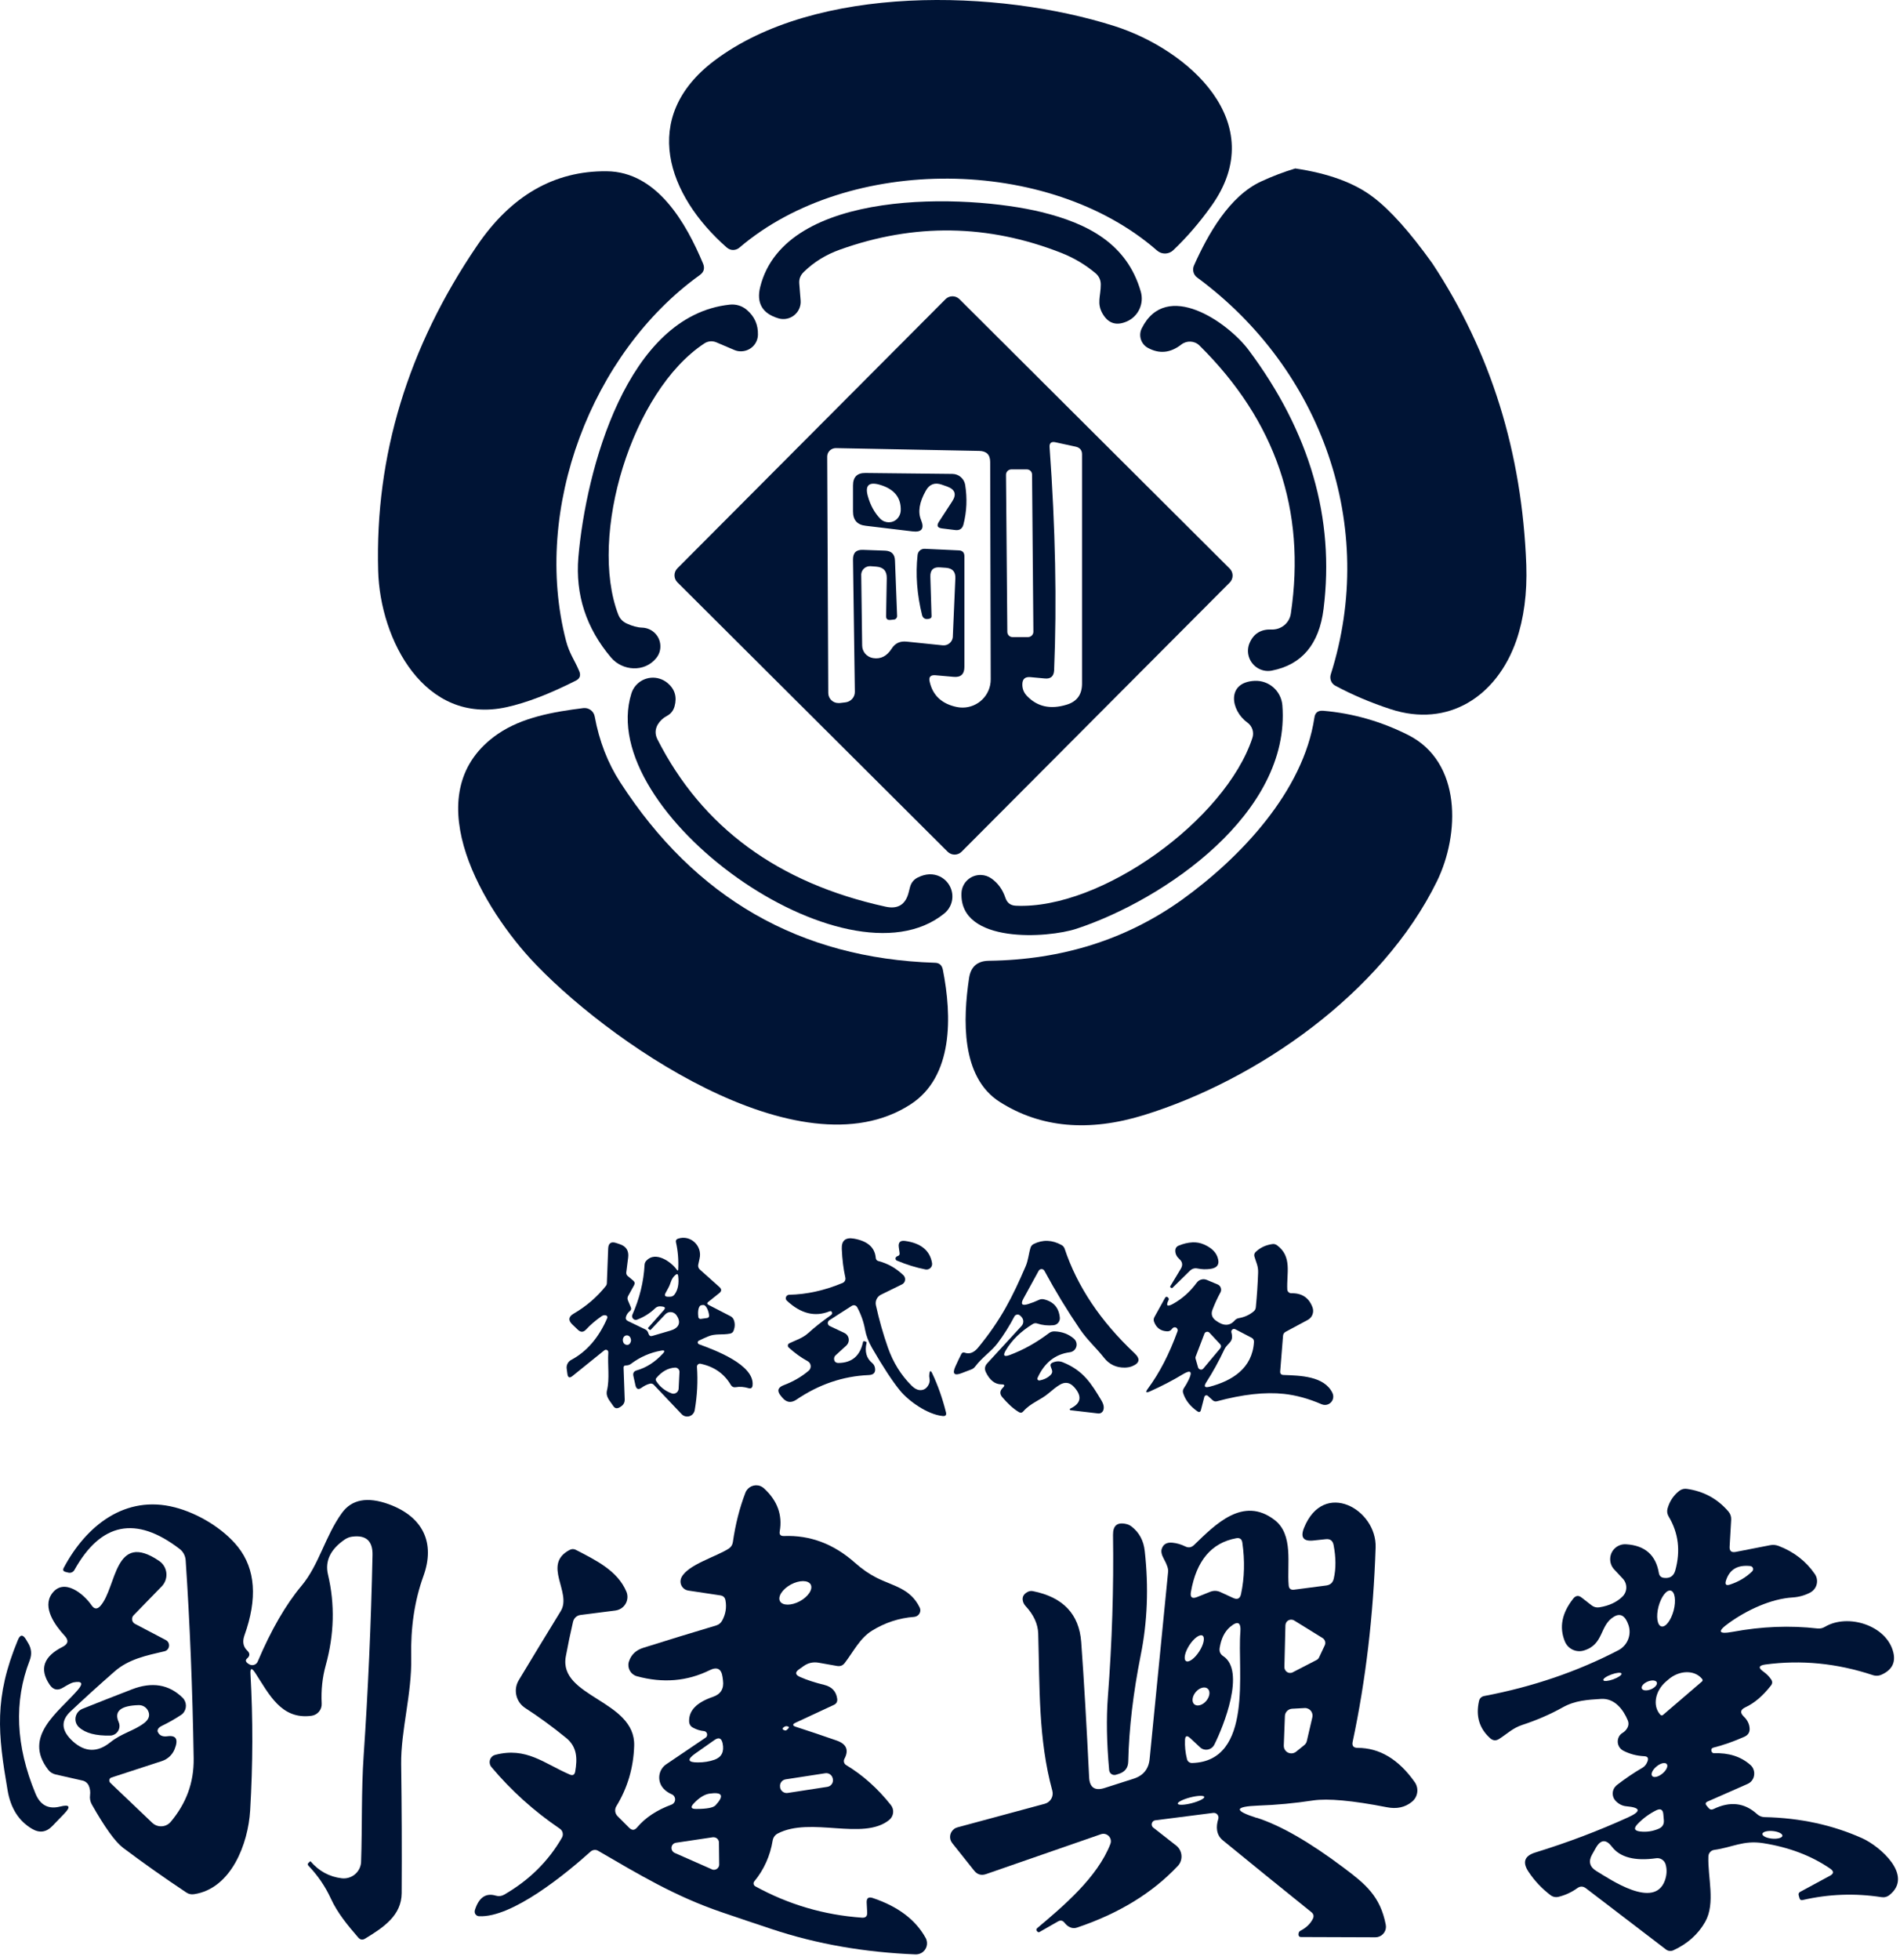
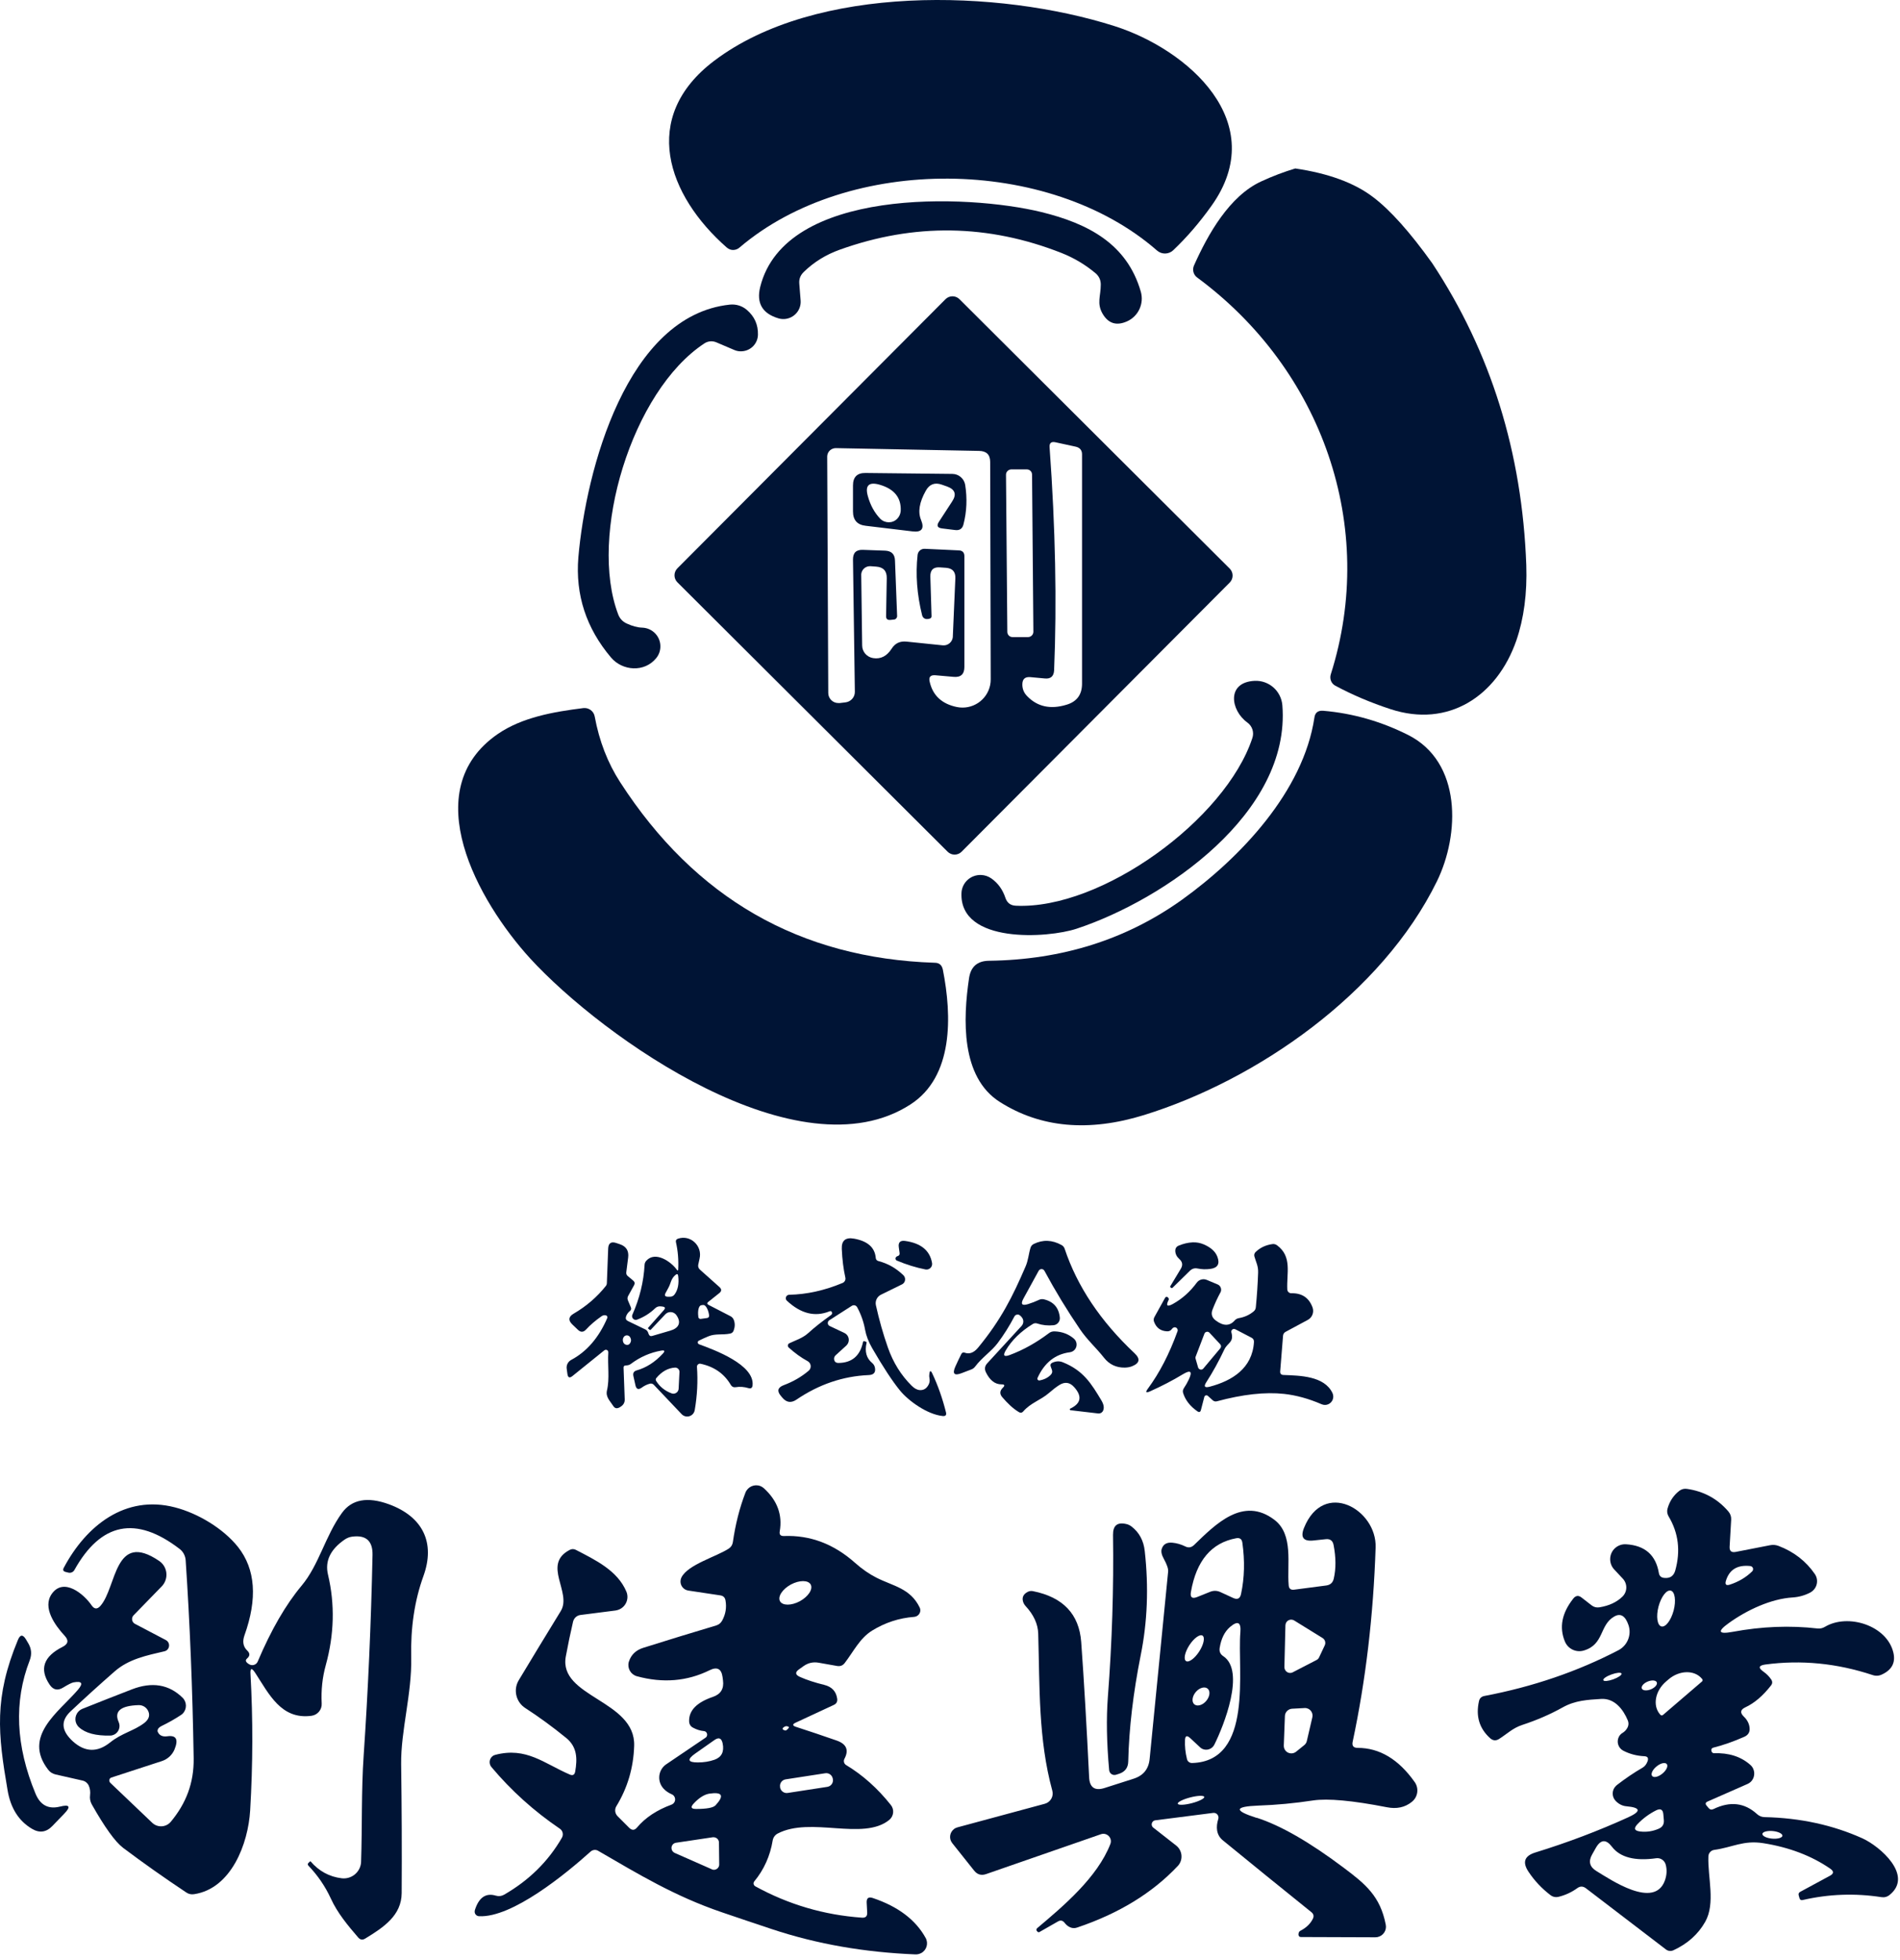
<svg xmlns="http://www.w3.org/2000/svg" width="321" height="331" viewBox="0 0 321 331" fill="none">
  <path d="M114.579 214.39C114.662 212.813 114.538 211.278 114.199 209.783C114.141 209.495 114.249 209.296 114.538 209.197C116.668 208.471 118.707 210.427 118.187 212.574C118.104 212.912 118.03 213.259 117.964 213.598C117.906 213.903 118.013 214.208 118.244 214.415L121.547 217.362C121.943 217.717 121.935 218.064 121.514 218.394L119.673 219.863C119.417 220.062 119.433 220.235 119.722 220.384L123.404 222.282C123.677 222.423 123.875 222.646 123.982 222.934C124.188 223.488 124.18 224.074 123.957 224.693C123.85 224.99 123.644 225.172 123.33 225.229C122.034 225.485 120.853 225.188 119.664 225.692C119.095 225.931 118.558 226.171 118.071 226.418C117.906 226.493 117.832 226.691 117.914 226.856C117.956 226.938 118.022 226.996 118.104 227.029C120.672 227.97 127.515 230.472 127.144 233.972C127.094 234.41 126.863 234.558 126.45 234.434C125.707 234.211 124.989 234.162 124.296 234.277C123.932 234.335 123.66 234.211 123.47 233.898C122.356 231.991 120.647 230.802 118.344 230.315C118.079 230.257 117.815 230.439 117.757 230.711C117.749 230.752 117.749 230.802 117.749 230.843C117.922 233.237 117.799 235.681 117.369 238.166C117.246 238.867 116.577 239.338 115.875 239.214C115.603 239.165 115.347 239.033 115.157 238.826L110.451 233.865C110.294 233.7 110.055 233.625 109.832 233.675C109.337 233.799 108.866 234.022 108.42 234.352C107.859 234.756 107.504 234.624 107.355 233.947L107.009 232.387C106.901 231.892 107.083 231.578 107.57 231.438C109.196 230.975 110.666 230.034 111.97 228.622C112.4 228.168 112.309 227.995 111.69 228.102C109.832 228.433 108.123 229.184 106.579 230.348C106.39 230.488 106.167 230.571 105.936 230.587L105.68 230.612C105.448 230.629 105.341 230.752 105.349 230.975L105.548 236.391C105.556 236.771 105.399 237.134 105.11 237.382C104.441 237.951 103.946 237.976 103.624 237.472C103.038 236.556 102.287 235.937 102.551 234.806C103.021 232.816 102.633 230.579 102.774 228.4C102.79 228.168 102.617 227.97 102.394 227.954C102.287 227.954 102.179 227.979 102.097 228.053L96.722 232.387C96.235 232.783 95.946 232.668 95.864 232.04L95.74 231.132C95.666 230.538 95.971 229.952 96.5 229.671C99.133 228.267 101.164 225.915 102.592 222.604C102.666 222.439 102.592 222.241 102.427 222.167C102.41 222.167 102.394 222.15 102.377 222.15C102.122 222.076 101.874 222.125 101.634 222.291C100.611 223 99.736 223.752 99.017 224.536C98.563 225.023 98.101 225.031 97.631 224.577L96.698 223.686C95.963 222.984 96.037 222.373 96.912 221.861C99.067 220.606 100.883 219.038 102.377 217.156C102.468 217.032 102.518 216.9 102.526 216.743L102.749 210.881C102.782 209.949 103.244 209.627 104.136 209.932C104.384 210.015 104.582 210.081 104.722 210.13C105.803 210.493 106.266 211.245 106.125 212.376L105.812 214.844C105.77 215.125 105.861 215.356 106.084 215.529L106.967 216.264C107.24 216.487 107.289 216.751 107.124 217.057L106.125 218.865C105.993 219.104 105.977 219.352 106.084 219.608L106.579 220.78C106.687 221.019 106.637 221.226 106.431 221.399C106.109 221.655 105.886 221.977 105.762 222.357C105.655 222.695 105.762 222.943 106.076 223.1L109.023 224.52C109.246 224.627 109.403 224.8 109.494 225.04L109.593 225.312C109.7 225.601 109.906 225.708 110.204 225.617C111.211 225.312 112.218 225.023 113.217 224.734C114.629 224.338 115.182 223.405 114.282 222.117C113.894 221.564 113.134 221.424 112.581 221.812C112.515 221.861 112.449 221.911 112.391 221.977L109.964 224.553C109.89 224.635 109.807 224.635 109.717 224.553L109.494 224.371C109.494 224.371 109.452 224.305 109.485 224.264L112.135 221.283C112.457 220.912 112.383 220.705 111.896 220.656L111.615 220.623C111.277 220.59 110.947 220.697 110.699 220.937C109.816 221.787 108.8 222.431 107.636 222.868C107.314 222.992 106.951 222.827 106.827 222.497C106.769 222.34 106.778 222.175 106.844 222.026C108.057 219.286 108.742 216.487 108.899 213.631C108.908 213.35 109.015 213.11 109.205 212.904C110.74 211.236 113.382 213.086 114.356 214.448C114.496 214.629 114.571 214.605 114.579 214.382V214.39ZM112.887 217.56C112.73 217.833 112.581 218.105 112.441 218.377C112.234 218.774 112.35 218.98 112.804 218.997H113.134C113.506 219.013 113.795 218.873 114.001 218.567C114.538 217.808 114.736 216.784 114.579 215.496C114.538 215.158 114.381 215.092 114.125 215.315C113.299 216.008 113.382 216.702 112.887 217.56ZM118.385 222.745L119.499 222.588C119.689 222.555 119.83 222.373 119.796 222.183V222.092C119.648 221.093 119.194 220.334 118.781 220.392L118.476 220.433C118.063 220.491 117.84 221.349 117.98 222.348V222.447C118.022 222.637 118.203 222.778 118.393 222.745H118.385ZM105.382 225.799C105.217 226.039 105.184 226.311 105.275 226.625C105.358 226.889 105.539 227.054 105.812 227.12C106.101 227.186 106.324 227.079 106.48 226.806C106.67 226.484 106.654 226.154 106.447 225.824C106.266 225.527 105.87 225.436 105.572 225.617C105.498 225.667 105.432 225.725 105.382 225.799ZM110.881 232.734C110.765 232.866 110.757 233.064 110.848 233.213C111.458 234.195 112.334 234.897 113.465 235.318C113.919 235.491 114.43 235.252 114.596 234.798C114.629 234.715 114.645 234.624 114.653 234.533L114.794 231.71C114.81 231.314 114.496 230.984 114.1 230.967C114.075 230.967 114.059 230.967 114.034 230.967C112.854 231.041 111.797 231.636 110.881 232.734Z" fill="#001435" />
  <path d="M172.912 219.302C172.392 220.252 172.648 220.565 173.688 220.243C174.324 220.045 174.951 219.806 175.562 219.517C175.81 219.401 176.074 219.376 176.346 219.434C177.981 219.814 178.881 220.838 179.054 222.505C179.12 223.157 178.65 223.744 177.997 223.81C177.023 223.909 176.107 223.81 175.24 223.521C174.976 223.43 174.728 223.463 174.489 223.603C172.458 224.85 170.939 226.336 169.924 228.053C169.403 228.936 169.618 229.2 170.584 228.845C172.887 227.987 175.1 226.749 177.23 225.139C177.502 224.932 177.816 224.842 178.154 224.85C179.434 224.891 180.532 225.304 181.44 226.088C181.985 226.567 182.043 227.393 181.572 227.937C181.366 228.177 181.068 228.334 180.755 228.375C178.27 228.697 176.454 230.142 175.29 232.709C175.215 232.866 175.29 233.048 175.438 233.114C175.496 233.138 175.562 233.147 175.62 233.138C176.404 232.998 177.04 232.676 177.519 232.189C177.766 231.933 177.832 231.644 177.708 231.314L177.519 230.802C177.411 230.497 177.502 230.282 177.791 230.142C178.41 229.861 179.005 229.836 179.582 230.076C183.05 231.471 184.395 233.708 186.071 236.498C186.476 237.175 186.575 237.745 186.377 238.215C186.236 238.554 185.89 238.752 185.526 238.711L180.87 238.166C180.788 238.149 180.73 238.083 180.738 238.001C180.738 237.951 180.771 237.91 180.821 237.893C182.637 237.027 182.86 235.83 181.498 234.286C180.746 233.436 179.896 233.312 178.939 233.931C178.435 234.253 177.865 234.69 177.221 235.252C175.801 236.482 174.142 236.903 172.863 238.381C172.656 238.612 172.425 238.653 172.161 238.496C171.079 237.852 170.171 236.936 169.337 235.97C168.867 235.425 168.892 234.888 169.428 234.368C169.816 233.989 169.742 233.799 169.197 233.799C168.099 233.799 167.224 233.114 166.564 231.751C166.299 231.198 166.374 230.703 166.786 230.249L172.598 223.925C172.92 223.57 172.978 223.05 172.739 222.629C172.623 222.431 172.475 222.266 172.285 222.126C172.012 221.927 171.632 221.985 171.426 222.258C171.41 222.282 171.393 222.307 171.377 222.34C170.543 223.933 169.602 225.428 168.561 226.815C167.546 228.185 165.895 229.258 164.747 230.794C164.582 231.017 164.376 231.174 164.12 231.273L162.461 231.908C161.214 232.387 160.859 232.016 161.404 230.794C161.718 230.092 162.056 229.382 162.411 228.68C162.535 228.433 162.733 228.358 162.989 228.449C163.79 228.738 164.541 228.449 165.251 227.591C169.156 222.852 171.088 218.939 173.259 213.911C173.738 212.805 173.771 211.823 174.101 210.733C174.183 210.452 174.382 210.221 174.646 210.089C176.189 209.33 177.758 209.387 179.351 210.271C179.607 210.411 179.781 210.626 179.871 210.898C181.993 217.255 185.931 223.141 191.685 228.548C192.684 229.489 192.552 230.216 191.272 230.736C190.901 230.885 190.496 230.959 190.042 230.967C188.589 230.992 187.409 230.439 186.509 229.291C185.213 227.64 183.694 226.311 182.472 224.511C180.284 221.3 178.278 218.006 176.454 214.621C176.305 214.349 175.975 214.25 175.702 214.398C175.603 214.448 175.529 214.531 175.479 214.621L172.912 219.302Z" fill="#001435" />
  <path d="M140.121 221.473C137.678 222.456 135.284 221.853 132.947 219.674C132.708 219.459 132.7 219.096 132.914 218.856C133.022 218.741 133.17 218.675 133.335 218.667C136.307 218.609 139.312 217.94 142.359 216.669C142.705 216.52 142.903 216.149 142.821 215.777C142.499 214.324 142.293 212.706 142.218 210.923C142.16 209.511 142.846 208.933 144.29 209.189C146.585 209.602 147.807 210.684 147.956 212.442C147.981 212.731 148.137 212.904 148.418 212.979C149.987 213.383 151.39 214.176 152.62 215.364C153 215.728 153.016 216.339 152.653 216.718C152.579 216.801 152.48 216.867 152.381 216.916L148.847 218.65C148.179 218.972 147.824 219.715 147.981 220.433C148.525 222.902 149.202 225.287 150.011 227.591C150.895 230.1 152.224 232.247 154.015 234.022C154.486 234.492 154.948 234.74 155.402 234.765C156.063 234.806 156.558 234.492 156.896 233.824C157.053 233.51 157.103 233.155 157.037 232.816C156.979 232.552 156.971 232.288 157.012 232.032C157.086 231.438 157.251 231.413 157.507 231.958C158.473 234.013 159.241 236.201 159.819 238.521C159.934 238.983 159.753 239.19 159.282 239.148C156.657 238.884 153.487 236.597 152.051 234.839C150.771 233.27 149.202 230.885 147.345 227.673C146.734 226.608 146.338 225.585 146.156 224.586C145.917 223.24 145.463 221.969 144.81 220.763C144.637 220.458 144.257 220.342 143.952 220.516C143.944 220.516 143.927 220.532 143.919 220.532L140.113 222.968C139.857 223.133 139.775 223.479 139.94 223.744C139.998 223.834 140.08 223.901 140.171 223.942L142.664 225.122C143.308 225.428 143.589 226.204 143.275 226.848C143.201 226.996 143.102 227.137 142.978 227.252L141.186 228.879C140.98 229.068 140.889 229.3 140.922 229.572C140.972 229.977 141.219 230.183 141.673 230.183C143.927 230.158 145.306 228.986 145.801 226.666C145.826 226.526 145.917 226.476 146.057 226.518L146.305 226.6C146.396 226.625 146.429 226.691 146.404 226.782C146.065 228.259 146.379 229.39 147.345 230.183C147.584 230.381 147.733 230.629 147.807 230.926C147.989 231.76 147.642 232.197 146.767 232.23C142.425 232.412 138.355 233.799 134.549 236.383C133.666 236.977 132.881 236.87 132.196 236.069L131.94 235.764C131.23 234.93 131.387 234.319 132.419 233.931C134.004 233.337 135.407 232.527 136.621 231.496C137.034 231.141 137.083 230.521 136.728 230.109C136.654 230.018 136.555 229.944 136.456 229.886C135.333 229.275 134.26 228.499 133.236 227.566C133.063 227.401 133.055 227.137 133.212 226.963C133.245 226.922 133.294 226.889 133.344 226.864C134.499 226.311 135.597 226.006 136.596 225.098C137.603 224.181 138.858 223.191 140.353 222.126C140.526 222.002 140.6 221.878 140.575 221.738C140.534 221.457 140.386 221.366 140.121 221.473Z" fill="#001435" />
  <path d="M151.985 211.616L151.853 210.659C151.729 209.825 152.084 209.462 152.917 209.577C155.584 209.949 157.103 211.187 157.466 213.3C157.557 213.812 157.219 214.299 156.707 214.39C156.591 214.415 156.467 214.407 156.352 214.39C154.758 214.076 153.149 213.581 151.522 212.896C151.332 212.821 151.242 212.599 151.316 212.409C151.332 212.376 151.349 212.343 151.374 212.318C151.448 212.227 151.539 212.169 151.654 212.136C151.91 212.062 152.026 211.889 151.985 211.616Z" fill="#001435" />
  <path d="M199.495 214.275C199.866 213.655 199.784 213.11 199.247 212.632C198.809 212.244 198.578 211.79 198.562 211.27C198.553 210.832 198.743 210.535 199.131 210.37C199.924 210.039 200.7 209.858 201.468 209.817C202.128 209.784 202.764 209.899 203.366 210.155C204.572 210.675 205.339 211.369 205.67 212.244C206.132 213.457 205.719 214.151 204.431 214.308C203.713 214.398 203.02 214.374 202.334 214.233C201.831 214.126 201.393 214.258 201.022 214.621L198.099 217.486C198.025 217.56 197.943 217.56 197.86 217.494L197.695 217.37C197.695 217.37 197.678 217.296 197.72 217.222L199.495 214.275Z" fill="#001435" />
  <path d="M198.422 224.165C198.248 224.19 198.108 224.281 197.992 224.446C197.802 224.718 197.538 224.85 197.2 224.842C196.102 224.801 195.367 224.272 194.979 223.24C194.872 222.96 194.896 222.687 195.037 222.431L196.795 219.261C196.969 218.939 197.175 218.923 197.398 219.212C197.48 219.319 197.489 219.435 197.431 219.55C196.944 220.524 197.183 220.747 198.141 220.227C199.718 219.36 201.063 218.155 202.194 216.619C202.582 216.091 203.284 215.901 203.887 216.157L205.719 216.925C206.206 217.131 206.438 217.701 206.231 218.196C206.223 218.221 206.206 218.246 206.19 218.271C205.703 219.162 205.257 220.128 204.853 221.168C204.564 221.911 204.745 222.53 205.406 223.017C206.685 223.975 207.75 223.975 208.592 223.009C208.782 222.795 209.022 222.662 209.302 222.613C210.26 222.448 211.094 222.068 211.795 221.482C212.018 221.3 212.142 221.069 212.167 220.78C212.357 218.84 212.489 216.892 212.555 214.935C212.596 213.804 212.216 213.21 211.927 212.195C211.853 211.906 211.919 211.658 212.134 211.443C212.902 210.709 213.843 210.263 214.966 210.106C215.254 210.065 215.519 210.139 215.758 210.312C218.342 212.228 217.351 215.043 217.483 217.767C217.5 218.13 217.805 218.419 218.169 218.411C219.96 218.37 221.149 219.17 221.751 220.805C222.04 221.614 221.702 222.506 220.951 222.91L217.203 224.924C216.93 225.073 216.79 225.296 216.765 225.601L216.286 231.587C216.253 231.991 216.435 232.198 216.839 232.214C219.597 232.321 223.749 232.363 225.12 235.269C225.45 235.979 225.144 236.812 224.443 237.143C224.08 237.316 223.659 237.316 223.287 237.159C221.099 236.21 218.978 235.632 216.939 235.409C213.744 235.062 209.954 235.483 205.571 236.664C205.34 236.722 205.092 236.664 204.91 236.507L204.06 235.739C203.911 235.607 203.68 235.615 203.548 235.764C203.507 235.805 203.482 235.863 203.466 235.921L202.896 238.117C202.805 238.488 202.599 238.562 202.293 238.348C201.08 237.506 200.287 236.49 199.899 235.31C199.792 234.996 199.833 234.699 200.023 234.426C200.337 233.956 200.609 233.485 200.832 233.007C201.501 231.595 201.162 231.298 199.833 232.098C198.133 233.13 196.283 234.088 194.294 234.98C193.592 235.293 193.477 235.145 193.931 234.526C195.904 231.859 197.571 228.623 198.942 224.825C199.032 224.569 198.9 224.281 198.636 224.19C198.57 224.165 198.496 224.157 198.422 224.165ZM208.039 225.015C208.51 226.716 207.403 226.749 206.859 227.888C205.909 229.902 204.894 231.743 203.812 233.419C203.325 234.162 203.515 234.418 204.374 234.195C208.188 233.188 211.581 231.083 211.853 226.658C211.878 226.32 211.738 226.072 211.432 225.915L208.691 224.487C208.46 224.371 208.188 224.462 208.072 224.685C208.023 224.784 208.006 224.908 208.039 225.015ZM201.996 229.135C201.955 229.242 201.955 229.349 201.988 229.457L202.417 230.943C202.5 231.215 202.78 231.364 203.053 231.289C203.152 231.265 203.234 231.207 203.301 231.124L206.173 227.698C206.339 227.5 206.33 227.211 206.149 227.021L204.332 225.073C204.134 224.867 203.812 224.858 203.606 225.057C203.548 225.106 203.507 225.172 203.482 225.246L201.996 229.135Z" fill="#001435" />
  <path d="M134.496 291.646C136.66 292.343 138.941 293.113 141.323 293.941C143.009 294.522 143.459 295.554 142.66 297.05C142.471 297.413 142.587 297.864 142.936 298.082C145.74 299.767 148.267 302.018 150.505 304.837C151.129 305.607 150.998 306.74 150.229 307.364C145.812 310.938 136.965 306.74 131.387 309.66C130.937 309.892 130.632 310.328 130.544 310.822C130.109 313.451 129.077 315.746 127.436 317.737C127.247 317.969 127.276 318.318 127.523 318.506C127.552 318.521 127.566 318.55 127.595 318.565C133.203 321.644 139.217 323.417 145.624 323.867C146.248 323.911 146.539 323.62 146.51 323.01L146.422 321.31C146.393 320.569 146.728 320.308 147.439 320.54C151.725 321.978 154.703 324.23 156.388 327.295C156.882 328.196 156.562 329.344 155.647 329.838C155.342 329.997 155.008 330.085 154.659 330.07C146.205 329.721 138.157 328.385 130.312 325.77C127.552 324.855 124.763 323.911 121.944 322.952C113.94 320.221 107.911 316.545 101.04 312.565C100.648 312.333 100.139 312.391 99.791 312.696C95.622 316.444 86.528 323.911 80.935 323.62C80.499 323.605 80.165 323.228 80.194 322.806C80.194 322.734 80.208 322.676 80.223 322.603C80.891 320.468 82.068 319.64 83.767 320.148C84.261 320.293 84.726 320.235 85.162 319.988C89.36 317.577 92.629 314.366 94.939 310.357C95.229 309.834 95.084 309.18 94.59 308.846C90.203 305.868 86.353 302.396 83.027 298.43C82.576 297.893 82.634 297.079 83.172 296.629C83.317 296.498 83.492 296.411 83.68 296.367C88.925 295.002 91.888 297.806 96.261 299.694C96.769 299.912 97.074 299.752 97.176 299.2C97.554 297.021 97.525 295.045 95.665 293.52C93.297 291.588 90.987 289.917 88.765 288.479C87.167 287.462 86.673 285.37 87.646 283.758C89.927 279.966 92.28 276.088 94.735 272.093C96.682 268.926 91.51 264.219 96.261 261.75C96.595 261.575 96.944 261.575 97.292 261.75C100.59 263.464 104.338 265.236 105.834 268.824C106.313 270.001 105.747 271.352 104.57 271.831C104.381 271.904 104.193 271.962 103.989 271.991L98.077 272.746C97.452 272.819 96.958 273.284 96.813 273.894C96.362 275.826 95.956 277.787 95.593 279.748C94.314 286.649 107.388 287.114 107.141 294.842C107.025 298.546 106.023 301.946 104.134 305.04C103.8 305.577 103.887 306.275 104.338 306.725L106.313 308.701C106.778 309.151 107.214 309.137 107.635 308.628C109.015 306.987 110.948 305.694 113.446 304.778C113.94 304.59 114.187 304.052 113.998 303.558C113.911 303.326 113.737 303.137 113.504 303.035C112.967 302.803 112.502 302.498 112.139 302.106C111.093 301.016 111.122 299.287 112.211 298.241C112.328 298.14 112.444 298.038 112.575 297.951L119.213 293.462C119.489 293.273 119.548 292.881 119.359 292.605C119.257 292.46 119.112 292.372 118.937 292.358C118.313 292.3 117.703 292.111 117.107 291.791C116.657 291.559 116.439 291.196 116.424 290.687C116.381 288.871 117.717 287.506 120.448 286.576C121.77 286.126 122.337 285.196 122.148 283.801C122.133 283.613 122.104 283.424 122.075 283.235C121.886 281.84 121.16 281.448 119.896 282.073C116.09 283.947 111.993 284.295 107.592 283.09C106.56 282.799 105.95 281.739 106.226 280.693C106.226 280.664 106.241 280.635 106.255 280.606C106.633 279.458 107.432 278.688 108.667 278.296C112.851 276.974 116.962 275.724 120.986 274.519C121.436 274.388 121.77 274.112 122.003 273.705C122.598 272.616 122.787 271.483 122.569 270.277C122.482 269.783 122.191 269.507 121.683 269.434L116.279 268.621C115.436 268.49 114.855 267.706 114.986 266.863C115.015 266.703 115.059 266.543 115.131 266.398C116.221 264.234 121 262.912 123.107 261.546C123.513 261.285 123.746 260.907 123.818 260.428C124.24 257.479 124.937 254.689 125.939 252.089C126.332 251.087 127.45 250.593 128.453 250.97C128.67 251.058 128.888 251.188 129.063 251.348C131.329 253.426 132.215 255.837 131.736 258.612C131.634 259.164 131.866 259.425 132.433 259.411C136.864 259.236 140.873 260.747 144.461 263.943C145.653 265.004 146.858 265.832 148.064 266.442C150.897 267.88 153.773 268.214 155.371 271.468C155.647 272.02 155.415 272.674 154.863 272.95C154.732 273.008 154.601 273.052 154.456 273.066C151.899 273.255 149.517 274.039 147.309 275.405C145.26 276.683 144.2 278.92 142.718 280.853C142.399 281.274 141.977 281.448 141.44 281.361L138.316 280.809C137.401 280.649 136.559 280.823 135.789 281.361L135.033 281.898C134.292 282.407 134.336 282.843 135.15 283.206C136.283 283.714 137.663 284.165 139.275 284.557C140.539 284.876 141.265 285.646 141.44 286.881C141.512 287.39 141.309 287.738 140.859 287.942L134.452 290.92C133.842 291.196 133.857 291.443 134.496 291.646ZM136.965 267.604C136.544 266.834 135.048 266.834 133.61 267.604C132.186 268.388 131.358 269.638 131.779 270.422C132.201 271.192 133.697 271.192 135.135 270.422C136.559 269.638 137.387 268.388 136.965 267.604ZM133.246 291.646C133 291.486 132.738 291.486 132.491 291.646C132.084 291.908 132.128 292.111 132.622 292.242C132.724 292.271 132.825 292.242 132.912 292.169C133.247 291.893 133.348 291.719 133.246 291.646ZM120.681 293.883L117.456 296.149C116.032 297.152 116.192 297.66 117.921 297.646C118.908 297.646 119.838 297.5 120.71 297.195C121.915 296.76 122.38 295.844 122.09 294.435C121.901 293.535 121.436 293.346 120.681 293.883ZM140.699 300.406C140.597 299.796 140.031 299.374 139.42 299.476L132.724 300.508C132.113 300.609 131.692 301.176 131.794 301.786V301.873C131.895 302.483 132.477 302.904 133.087 302.803L139.784 301.771C140.394 301.67 140.815 301.103 140.713 300.493V300.406H140.699ZM117.63 305.505C119.417 305.505 120.506 305.301 120.899 304.88C122.395 303.253 122.046 302.599 119.853 302.919C119.025 303.05 118.138 303.587 117.223 304.561C116.613 305.2 116.744 305.519 117.63 305.505ZM120.245 315.703C120.695 315.906 121.233 315.703 121.436 315.238C121.494 315.122 121.509 314.991 121.509 314.875L121.465 311.17C121.465 310.676 121.044 310.284 120.55 310.284C120.506 310.284 120.477 310.284 120.434 310.284L114.202 311.214C113.708 311.287 113.374 311.751 113.461 312.245C113.504 312.55 113.708 312.797 113.984 312.928L120.245 315.688V315.703Z" fill="#001435" />
  <path d="M292.099 274.098C290.08 275.536 290.298 276.044 292.724 275.594C297.649 274.679 302.428 274.49 307.062 275.027C307.512 275.071 307.919 274.984 308.311 274.751C312.19 272.427 318.829 274.504 319.889 279.139C320.267 280.809 319.613 282.029 317.943 282.799C317.434 283.046 316.897 283.075 316.359 282.887C310.331 280.896 304.302 280.301 298.244 281.114C297.097 281.274 297.009 281.681 297.954 282.335C298.462 282.698 298.883 283.119 299.232 283.627C299.479 283.991 299.465 284.339 299.189 284.673C297.837 286.402 296.399 287.637 294.859 288.349C294.031 288.741 293.944 289.249 294.598 289.889C295.252 290.513 295.586 291.225 295.6 292.01C295.6 292.605 295.31 293.041 294.7 293.317C292.884 294.116 291.155 294.726 289.484 295.147C289.194 295.22 289.078 295.394 289.136 295.699C289.15 295.83 289.237 295.946 289.368 296.034C289.412 296.077 289.47 296.106 289.543 296.092C292.07 296.004 294.133 296.658 295.717 298.067C296.516 298.765 296.603 299.985 295.905 300.798C295.717 301.016 295.484 301.176 295.223 301.292L288.482 304.256C288.133 304.416 288.075 304.648 288.322 304.939L288.656 305.345C288.889 305.621 289.165 305.679 289.499 305.52C292.288 304.169 294.743 304.445 296.85 306.377C297.213 306.711 297.634 306.871 298.114 306.885C304.142 307.016 309.662 308.222 314.66 310.473C317.609 311.81 323.332 316.749 319.236 320.032C318.814 320.366 318.35 320.482 317.827 320.395C313.396 319.713 308.965 319.872 304.549 320.889C304.273 320.947 304.099 320.846 304.026 320.584L303.895 320.134C303.808 319.843 303.895 319.625 304.157 319.495L309.154 316.793C309.837 316.429 309.851 316.037 309.212 315.587C306.06 313.422 302.297 311.984 297.91 311.287C294.54 310.749 292.695 311.999 289.615 312.42C289.063 312.493 288.642 312.957 288.627 313.524C288.497 317.069 289.862 321.427 288.09 324.565C286.899 326.671 285.112 328.269 282.715 329.373C282.308 329.562 281.829 329.518 281.466 329.242L267.955 318.914C267.462 318.536 266.968 318.521 266.474 318.884C265.529 319.567 264.498 320.047 263.35 320.337C262.813 320.468 262.334 320.366 261.912 320.032C260.474 318.928 259.239 317.621 258.237 316.11C257.162 314.497 257.554 313.422 259.399 312.856C264.818 311.185 270.047 309.209 275.088 306.914C277.311 305.897 277.209 305.273 274.783 305.055C274.1 304.997 273.49 304.692 272.953 304.14C272.27 303.413 272.299 302.28 273.025 301.597C273.069 301.554 273.127 301.51 273.171 301.467C274.58 300.377 276.032 299.389 277.514 298.532C277.892 298.314 278.168 297.951 278.357 297.443C278.546 296.905 278.357 296.629 277.805 296.6C276.512 296.542 275.321 296.222 274.231 295.656C273.389 295.205 273.069 294.16 273.505 293.317C273.65 293.041 273.868 292.809 274.144 292.649C274.478 292.445 274.725 292.184 274.914 291.85C275.161 291.428 275.19 290.978 275.001 290.528C274.246 288.712 272.793 286.78 270.498 286.925C268.202 287.07 266.125 287.172 264.019 288.349C261.912 289.525 259.631 290.513 257.191 291.312C255.564 291.85 254.663 292.794 253.298 293.666C252.746 294.029 252.223 293.985 251.743 293.549C249.927 291.908 249.303 289.83 249.869 287.303C249.971 286.823 250.276 286.533 250.755 286.431C258.963 284.877 266.517 282.291 273.418 278.703C274.957 277.904 275.684 276.102 275.132 274.461C274.594 272.877 273.781 272.398 272.72 273.008C270.193 274.446 271.05 277.715 267.592 278.746C266.285 279.139 264.905 278.485 264.382 277.221C263.394 274.824 263.873 272.413 265.805 269.972C266.227 269.449 266.692 269.391 267.215 269.812L268.9 271.12C269.292 271.425 269.728 271.526 270.207 271.454C271.849 271.192 273.156 270.582 274.115 269.638C274.957 268.81 274.972 267.473 274.173 266.616L272.706 265.047C271.762 264.031 271.82 262.418 272.837 261.474C273.345 261.009 274.013 260.762 274.711 260.806C277.906 260.994 279.751 262.621 280.26 265.658C280.347 266.166 280.652 266.442 281.175 266.486C282.148 266.587 282.773 266.166 283.034 265.222C283.95 261.924 283.572 258.888 281.916 256.113C281.669 255.692 281.596 255.242 281.727 254.777C282.061 253.571 282.715 252.569 283.688 251.799C284.08 251.494 284.531 251.378 285.01 251.45C287.843 251.857 290.167 253.121 291.998 255.256C292.346 255.663 292.506 256.128 292.477 256.665L292.216 261.198C292.172 261.939 292.506 262.229 293.232 262.098L299.043 260.965C299.537 260.864 300.017 260.907 300.481 261.082C303.067 262.069 305.115 263.653 306.612 265.832C307.28 266.805 307.033 268.156 306.045 268.824C305.973 268.868 305.914 268.912 305.842 268.955C304.927 269.435 303.939 269.711 302.907 269.783C299.174 270.001 295.092 271.948 292.099 274.098ZM295.702 264.481C293.538 264.248 292.172 265.076 291.591 266.965C291.402 267.604 291.62 267.822 292.259 267.619C293.726 267.139 294.99 266.398 296.022 265.382C296.225 265.178 296.24 264.859 296.036 264.641C295.949 264.554 295.833 264.495 295.702 264.481ZM280.681 274.679C281.393 274.868 282.308 273.662 282.758 271.991C283.194 270.321 282.976 268.824 282.279 268.636C281.567 268.447 280.652 269.652 280.202 271.323C279.766 272.994 279.984 274.49 280.681 274.679ZM273.955 282.64C273.868 282.407 273.113 282.48 272.27 282.785C271.413 283.09 270.788 283.526 270.875 283.758C270.963 283.991 271.718 283.918 272.56 283.613C273.403 283.308 274.042 282.872 273.955 282.64ZM280.943 289.642L287.552 283.976C287.669 283.874 287.683 283.686 287.581 283.569L287.509 283.482C286.245 282 283.717 282.059 281.887 283.627L281.466 283.991C279.635 285.56 279.17 288.044 280.449 289.525L280.536 289.613C280.638 289.729 280.826 289.743 280.943 289.642ZM279.911 284.121C279.766 283.758 279.069 283.7 278.371 283.991C277.674 284.281 277.238 284.804 277.383 285.167C277.529 285.53 278.226 285.589 278.923 285.298C279.621 285.008 280.056 284.485 279.911 284.121ZM281.596 297.922C281.32 297.588 280.55 297.762 279.868 298.329C279.185 298.881 278.851 299.607 279.127 299.941C279.403 300.275 280.173 300.101 280.855 299.535C281.538 298.982 281.872 298.256 281.596 297.922ZM276.643 308.076C275.974 308.788 276.12 309.195 277.093 309.311C278.182 309.442 279.228 309.282 280.231 308.846C280.87 308.57 281.16 308.091 281.102 307.394L281.015 306.391C280.943 305.607 280.55 305.389 279.839 305.723C278.662 306.304 277.587 307.089 276.643 308.076ZM301.135 310.038C301.164 309.689 300.438 309.326 299.508 309.239C298.578 309.151 297.794 309.369 297.75 309.718C297.721 310.067 298.448 310.43 299.377 310.517C300.307 310.604 301.092 310.386 301.135 310.038ZM269.626 312.057L268.987 313.19C268.319 314.367 268.566 315.296 269.713 315.994C272.067 317.417 279.49 322.516 281.277 317.592C281.611 316.647 281.654 315.747 281.407 314.875C281.204 314.178 280.521 313.727 279.809 313.829C276.207 314.338 273.708 313.684 272.328 311.882C271.34 310.59 270.44 310.648 269.626 312.057Z" fill="#001435" />
  <path d="M212.303 306.986C216.37 308.294 221.266 311.112 227.004 315.426C230.708 318.201 233.192 320.249 234.122 325.058C234.311 326.031 233.672 326.961 232.699 327.15C232.582 327.164 232.481 327.179 232.364 327.179L219.799 327.135C219.552 327.135 219.421 327.019 219.377 326.772C219.377 326.656 219.377 326.525 219.421 326.394C219.464 326.263 219.537 326.176 219.653 326.104C220.656 325.595 221.382 324.912 221.803 324.055C222.021 323.62 221.934 323.242 221.556 322.937C216.515 318.884 211.518 314.831 206.564 310.778C205.46 309.863 205.417 308.482 205.824 307.204C205.954 306.783 205.722 306.332 205.301 306.202C205.199 306.173 205.083 306.158 204.966 306.173L195.19 307.422C194.812 307.466 194.536 307.814 194.58 308.206C194.609 308.381 194.696 308.555 194.841 308.657L198.72 311.693C199.737 312.506 199.911 313.974 199.112 314.991C199.068 315.034 199.025 315.092 198.981 315.136C194.696 319.697 189.016 323.169 181.97 325.537C181.52 325.697 181.07 325.653 180.648 325.421C180.343 325.261 180.096 325.029 179.878 324.753C179.559 324.331 179.167 324.244 178.716 324.52L175.636 326.278C175.535 326.351 175.433 326.336 175.331 326.278C175.201 326.176 175.113 326.06 175.099 325.929C175.084 325.828 175.128 325.741 175.23 325.639C179.733 321.847 185.399 317.053 187.592 311.431C187.854 310.778 187.534 310.051 186.88 309.79C186.59 309.674 186.285 309.674 185.994 309.775L166.615 316.501C165.787 316.792 165.104 316.589 164.567 315.906L160.877 311.272C160.296 310.545 160.427 309.499 161.153 308.918C161.327 308.773 161.545 308.671 161.763 308.613L176.508 304.633C177.481 304.371 178.048 303.383 177.786 302.425C175.404 293.708 175.666 284.891 175.404 275.913C175.36 274.271 174.634 272.702 173.254 271.221C173.007 270.945 172.847 270.625 172.789 270.247C172.702 269.623 173.007 269.143 173.704 268.809C173.966 268.693 174.242 268.664 174.518 268.722C179.602 269.739 182.319 272.601 182.668 277.322C183.147 283.917 183.583 291.515 184.004 300.129C184.077 301.887 184.963 302.497 186.633 301.96L191.5 300.405C193.156 299.882 194.071 298.764 194.231 297.035C195.233 286.881 196.279 276.334 197.354 265.41C197.398 264.96 197.165 264.248 196.628 263.274C196.25 262.592 196.134 262.04 196.265 261.604C196.512 260.805 197.122 260.442 198.095 260.543C198.822 260.616 199.533 260.819 200.245 261.168C200.797 261.444 201.291 261.357 201.741 260.921C205.373 257.406 210.022 252.655 215.31 256.679C218.593 259.178 217.402 264.19 217.721 267.734C217.765 268.301 218.07 268.548 218.636 268.475L224.084 267.763C224.767 267.662 225.174 267.284 225.333 266.616C225.726 264.916 225.711 263.027 225.304 260.921C225.159 260.18 224.709 259.861 223.968 259.948L221.919 260.166C220.205 260.354 219.668 259.643 220.307 258.045C223.634 249.793 232.626 254.907 232.408 261.342C232.03 272.848 230.737 283.787 228.529 294.159C228.384 294.842 228.66 295.19 229.372 295.19C233.076 295.19 236.287 297.122 239.003 300.957C239.759 302.018 239.555 303.485 238.538 304.299C237.376 305.243 235.967 305.548 234.296 305.214C228.5 304.081 224.345 303.703 221.861 304.066C218.709 304.546 215.615 304.836 212.579 304.938C208.526 305.098 208.424 305.78 212.303 307.015V306.986ZM206.158 268.867L208.337 269.87C209.063 270.204 209.513 269.986 209.673 269.187C210.254 266.47 210.327 263.579 209.891 260.529C209.804 259.919 209.455 259.672 208.845 259.788C204.676 260.558 202.119 263.579 201.204 268.853C201.044 269.768 201.393 270.059 202.264 269.71L204.473 268.824C205.039 268.606 205.606 268.62 206.158 268.867ZM216.995 281.535C216.995 282.072 217.402 282.523 217.939 282.537C218.099 282.537 218.273 282.508 218.418 282.421L222.413 280.358C222.602 280.271 222.762 280.111 222.849 279.922L223.808 277.889C224.026 277.438 223.866 276.901 223.445 276.639L218.651 273.676C218.186 273.4 217.59 273.545 217.314 273.995C217.227 274.141 217.184 274.3 217.169 274.475L216.995 281.535ZM202.744 295.089L201.073 293.534C200.521 293.026 200.231 293.142 200.202 293.883C200.158 294.914 200.26 295.975 200.536 297.079C200.623 297.486 201.001 297.762 201.407 297.747C211.823 297.442 209.019 282 209.557 275.68C209.702 273.952 209.121 273.661 207.799 274.78C206.884 275.579 206.303 276.755 206.056 278.339C205.969 278.92 206.172 279.37 206.652 279.69C210.472 282.174 206.724 291.529 205.155 294.653C204.778 295.408 203.862 295.713 203.107 295.35C202.976 295.277 202.845 295.19 202.744 295.089ZM200.376 280.532C200.826 280.823 201.829 280.111 202.599 278.92C203.368 277.729 203.615 276.538 203.165 276.233C202.715 275.942 201.712 276.654 200.942 277.845C200.173 279.036 199.926 280.227 200.376 280.532ZM201.785 287.84C202.279 288.246 203.18 287.985 203.79 287.259C204.414 286.518 204.516 285.588 204.022 285.181C203.528 284.774 202.628 285.036 202.017 285.762C201.407 286.489 201.291 287.433 201.785 287.84ZM216.893 294.783C216.864 295.495 217.402 296.091 218.113 296.12C218.433 296.134 218.738 296.033 218.985 295.829L220.351 294.725C220.568 294.551 220.728 294.304 220.786 294.028L221.716 290.033C221.876 289.35 221.455 288.653 220.757 288.493C220.641 288.464 220.525 288.45 220.409 288.464L218.288 288.58C217.634 288.624 217.111 289.147 217.082 289.801L216.893 294.783ZM203.456 303.471C203.383 303.195 202.323 303.238 201.088 303.558C199.853 303.877 198.909 304.357 198.981 304.618C199.054 304.894 200.114 304.851 201.349 304.531C202.584 304.212 203.528 303.732 203.456 303.471Z" fill="#001435" />
  <path d="M187.171 286.591C187.883 277.337 188.173 268.214 188.043 259.207C188.028 257.638 188.769 257.028 190.294 257.391C190.628 257.464 190.919 257.609 191.18 257.813C192.473 258.815 193.214 260.195 193.403 261.953C194.086 268.069 193.853 273.923 192.72 279.545C191.456 285.893 190.745 291.864 190.614 297.471C190.599 298.532 190.076 299.229 189.074 299.563L188.566 299.723C188.086 299.883 187.578 299.621 187.432 299.142C187.418 299.084 187.403 299.011 187.389 298.953C186.968 294.319 186.895 290.208 187.171 286.591Z" fill="#001435" />
  <path d="M43.107 282.508C42.511 281.607 42.25 281.694 42.322 282.769C42.743 290.28 42.729 297.935 42.264 305.751C41.93 311.387 39.068 318.956 32.792 319.9C32.313 319.973 31.877 319.886 31.471 319.61C27.737 317.126 24.178 314.612 20.793 312.07C19.471 311.068 17.699 308.613 15.505 304.734C15.244 304.269 15.142 303.717 15.215 303.194C15.287 302.599 15.215 302.047 14.982 301.538C14.779 301.117 14.401 300.812 13.936 300.71L9.39 299.679C8.881 299.562 8.46 299.301 8.14 298.88C3.768 293.214 9.912 289.161 13.137 285.413C14.111 284.28 13.864 283.859 12.397 284.135C12.077 284.207 11.496 284.498 10.668 285.006C9.753 285.573 8.983 285.413 8.373 284.498C6.615 281.869 7.356 279.748 10.595 278.121C11.525 277.641 11.641 277.031 10.929 276.261C9.317 274.518 7.094 271.482 8.765 269.157C10.77 266.368 14.169 269.201 15.476 271.119C15.927 271.772 16.421 271.816 16.958 271.22C19.733 268.111 19.268 258.437 26.895 263.623C28.173 264.494 28.507 266.238 27.635 267.53C27.548 267.661 27.447 267.792 27.33 267.908L22.566 272.804C22.217 273.167 22.231 273.748 22.595 274.097C22.653 274.155 22.725 274.198 22.798 274.242L28.028 276.987C28.522 277.249 28.71 277.859 28.449 278.368C28.318 278.629 28.071 278.818 27.795 278.876C24.759 279.588 21.752 280.183 19.355 282.29C16.813 284.512 14.329 286.764 11.903 289.045C10.421 290.454 10.348 291.921 11.699 293.461C11.903 293.694 12.106 293.911 12.324 294.1C14.358 295.931 16.45 295.989 18.585 294.289C20.575 292.691 22.609 292.328 24.352 291.006C25.122 290.41 25.369 289.757 25.064 289.03C24.788 288.377 24.149 287.955 23.437 287.97C20.372 288.057 19.239 289.016 20.052 290.832C20.416 291.645 20.052 292.604 19.253 292.967C19.05 293.054 18.847 293.112 18.629 293.112C16.203 293.171 14.445 292.706 13.355 291.718C12.585 291.035 12.527 289.858 13.225 289.088C13.414 288.871 13.66 288.711 13.922 288.595C16.711 287.476 19.5 286.386 22.275 285.311C25.689 283.99 28.551 284.469 30.846 286.721C31.587 287.447 31.601 288.653 30.875 289.394C30.788 289.481 30.686 289.568 30.57 289.641C29.538 290.323 28.463 290.933 27.345 291.471C26.88 291.689 26.633 291.965 26.619 292.299C26.619 292.357 26.619 292.415 26.648 292.473C26.924 293.098 27.461 293.345 28.289 293.229C29.785 293.025 30.178 293.766 29.48 295.466C29.088 296.396 28.318 297.093 27.374 297.412L18.817 300.202C18.541 300.289 18.396 300.594 18.498 300.87C18.527 300.957 18.571 301.03 18.629 301.088L25.718 307.843C26.59 308.671 27.955 308.627 28.768 307.77C28.798 307.727 28.841 307.698 28.87 307.654C31.427 304.574 32.778 301.131 32.72 296.948C32.531 285.253 32.081 274.126 31.369 263.535C31.325 262.766 30.948 262.039 30.323 261.574C22.958 255.938 17.045 257.129 12.571 265.148C12.368 265.511 11.961 265.685 11.569 265.598L11.104 265.482C10.682 265.38 10.566 265.148 10.784 264.756C14.561 257.667 21.156 252.393 29.553 254.572C33.446 255.575 37.732 258.146 40.216 261.269C43.165 265.003 43.528 269.985 41.291 276.218C40.928 277.249 41.087 278.106 41.77 278.76C42.25 279.21 42.25 279.66 41.741 280.096C41.378 280.401 41.509 280.735 42.119 281.084C42.598 281.36 43.208 281.2 43.484 280.721C43.499 280.692 43.528 280.648 43.542 280.605C45.809 275.259 48.278 271.002 50.937 267.821C53.915 264.276 54.932 259.41 57.779 255.502C59.435 253.221 62.079 252.727 65.711 254.049C71.463 256.156 73.57 260.557 71.536 266.179C70.04 270.305 69.357 274.881 69.473 279.922C69.604 286.023 67.701 292.313 67.773 297.935C67.875 305.213 67.904 312.477 67.861 319.726C67.832 323.459 64.883 325.464 61.701 327.396C61.251 327.672 60.859 327.614 60.51 327.207C58.752 325.174 56.995 323.053 55.89 320.627C54.946 318.578 53.682 316.733 52.113 315.092C51.954 314.917 51.968 314.758 52.128 314.598L52.404 314.351C52.404 314.351 52.447 314.336 52.462 314.351C53.886 316.007 55.644 316.966 57.735 317.213C59.333 317.402 60.786 316.268 60.989 314.671C60.989 314.583 61.004 314.496 61.004 314.409C61.207 308.453 61.033 302.41 61.44 296.483C62.181 285.587 62.689 274.3 62.936 262.635C62.994 260.238 61.832 259.192 59.45 259.526C59.028 259.584 58.636 259.744 58.258 259.991C55.818 261.662 54.873 263.637 55.411 265.918C56.602 270.93 56.471 276.043 55.033 281.244C54.467 283.292 54.234 285.442 54.35 287.694C54.409 288.725 53.668 289.626 52.636 289.771C47.494 290.469 45.446 286.081 43.107 282.508Z" fill="#001435" />
  <path d="M10.116 305.112C11.786 304.691 12.019 305.112 10.828 306.332C9.535 307.683 8.866 308.366 8.852 308.381C7.82 309.456 6.658 309.615 5.38 308.846C3.157 307.524 1.792 305.359 1.283 302.352C-0.358 292.808 -1.026 286.721 3.027 276.959C3.404 276.044 3.855 276 4.378 276.857L4.741 277.467C5.322 278.411 5.409 279.385 5.017 280.416C2.329 287.346 2.649 294.856 6.005 302.933C6.804 304.865 8.184 305.591 10.116 305.112Z" fill="#001435" />
  <path d="M195.473 42.308C177.192 26.34 143.392 26.071 124.931 41.814C124.302 42.353 123.404 42.353 122.797 41.814C112.758 33.01 108.042 19.827 120.641 10.282C137.845 -2.744 168.703 -1.823 188.264 4.398C200.706 8.351 214.765 20.68 204.659 34.785C202.66 37.592 200.504 40.085 198.213 42.263C197.45 42.982 196.259 43.004 195.473 42.308Z" fill="#001435" />
-   <path d="M95.622 108.201C96.206 110.424 97.037 111.39 97.868 113.366C98.16 114.085 97.958 114.624 97.262 114.961C92.86 117.184 88.975 118.689 85.583 119.43C71.726 122.484 64.203 108.066 63.888 96.388C63.349 76.961 68.919 58.657 80.575 41.521C86.347 33.032 93.646 28.832 102.495 28.922C111.029 28.989 115.947 37.748 118.777 44.508C119.114 45.317 118.912 45.968 118.216 46.462C99.934 59.6 89.873 85.989 95.622 108.201Z" fill="#001435" />
  <path d="M218.83 28.451C224.467 29.282 228.847 30.899 231.969 33.279C234.888 35.48 238.212 39.208 241.963 44.441C251.867 59.421 257.167 76.422 257.863 95.445C258.021 100.206 257.459 104.451 256.179 108.179C252.878 117.634 244.658 122.957 234.933 119.767C231.564 118.667 228.465 117.342 225.613 115.815C224.917 115.455 224.602 114.647 224.827 113.906C232.755 88.954 223.367 62.431 202.256 46.867C201.627 46.418 201.402 45.564 201.717 44.846C204.052 39.613 207.691 33.1 213.103 30.629C214.99 29.753 216.899 29.035 218.83 28.451Z" fill="#001435" />
  <path d="M135.037 47.9L135.262 50.73C135.396 52.347 134.184 53.74 132.589 53.874C132.23 53.897 131.87 53.874 131.511 53.762C128.794 52.954 127.761 51.179 128.434 48.462C132.612 31.663 163.357 32.741 175.957 35.818C183.817 37.749 190.398 41.163 192.733 49.248C193.317 51.269 192.329 53.425 190.398 54.279C188.623 55.065 187.253 54.638 186.288 52.998C185.255 51.224 185.973 50.011 185.973 48.058C185.973 47.294 185.681 46.665 185.12 46.171C183.391 44.711 181.459 43.566 179.37 42.735C166.951 37.839 154.441 37.659 141.865 42.173C139.551 43.004 137.53 44.24 135.801 45.924C135.239 46.463 134.97 47.114 135.037 47.9Z" fill="#001435" />
  <path d="M162.459 143.844C161.808 144.495 160.752 144.495 160.101 143.844L114.443 98.342C113.791 97.691 113.791 96.636 114.443 95.984L159.742 50.528C160.393 49.877 161.448 49.877 162.1 50.528L207.758 96.029C208.409 96.68 208.409 97.736 207.758 98.387L162.459 143.844ZM176.496 114.58L174.048 114.355C173.194 114.288 172.745 114.67 172.723 115.523C172.7 116.309 172.97 117.006 173.554 117.589C175.283 119.364 177.484 119.835 180.157 119.027C181.931 118.51 182.807 117.32 182.807 115.456V76.715C182.807 76.019 182.425 75.592 181.729 75.435L178.315 74.694C177.596 74.536 177.259 74.828 177.327 75.569C178.315 89.247 178.562 101.779 178.09 113.188C178.045 114.221 177.506 114.692 176.496 114.58ZM161.987 92.952C162.616 92.975 162.931 93.312 162.931 93.941V112.626C162.931 113.861 162.324 114.423 161.112 114.311L158.035 114.041C157.204 113.974 156.867 114.333 157.069 115.141C157.586 117.455 159.135 118.892 161.673 119.409C164.256 119.925 166.771 118.263 167.288 115.68C167.355 115.366 167.378 115.029 167.378 114.715L167.288 78.017C167.288 76.782 166.659 76.176 165.424 76.153L141.213 75.682C140.427 75.682 139.776 76.288 139.753 77.074C139.753 77.074 139.753 77.097 139.753 77.119L139.933 117.028C139.933 117.994 140.719 118.757 141.685 118.735C141.752 118.735 141.797 118.735 141.865 118.735L142.808 118.623C143.729 118.533 144.447 117.747 144.425 116.826L144.11 94.48C144.11 93.357 144.649 92.818 145.795 92.862L149.523 92.997C150.623 93.042 151.185 93.604 151.207 94.704L151.567 104.047C151.567 104.339 151.342 104.608 151.05 104.631L150.421 104.698C149.927 104.743 149.68 104.519 149.703 104.024L149.815 97.646C149.837 96.433 149.253 95.782 148.018 95.692L147.097 95.625C146.289 95.558 145.57 96.164 145.503 96.972C145.503 97.017 145.503 97.062 145.503 97.107L145.66 109.01C145.66 110.088 146.469 110.987 147.524 111.144C148.804 111.346 149.837 110.807 150.646 109.549C151.23 108.628 152.061 108.247 153.161 108.359L159.27 108.988C160.123 109.078 160.887 108.449 160.977 107.595C160.977 107.573 160.977 107.528 160.977 107.506L161.404 97.669C161.448 96.568 160.932 95.984 159.831 95.894L158.866 95.827C157.698 95.715 157.136 96.254 157.181 97.422L157.383 104.047C157.383 104.249 157.316 104.384 157.136 104.451C156.912 104.541 156.687 104.563 156.44 104.541C156.103 104.474 155.879 104.249 155.789 103.912C154.913 100.386 154.666 96.995 155.025 93.716C155.093 93.11 155.609 92.66 156.216 92.683L161.987 92.952ZM174.362 80.151C174.362 79.657 173.958 79.275 173.486 79.275H170.836C170.342 79.297 169.96 79.702 169.96 80.173L170.185 106.72C170.185 107.214 170.589 107.595 171.061 107.595H173.711C174.205 107.573 174.587 107.169 174.587 106.697L174.362 80.151Z" fill="#001435" />
  <path d="M105.886 105.304C106.807 105.731 107.682 105.978 108.513 106C110.265 106.067 111.635 107.527 111.568 109.279C111.545 109.975 111.298 110.627 110.849 111.166C108.873 113.591 105.167 113.322 103.236 111.053C99.036 106.09 97.194 100.453 97.711 94.142C98.991 79.342 105.908 53.29 123.291 51.448C124.347 51.336 125.38 51.65 126.188 52.346C127.469 53.447 128.097 54.839 128.052 56.546C128.008 58.141 126.682 59.376 125.088 59.331C124.729 59.331 124.369 59.241 124.055 59.106L121 57.804C120.349 57.534 119.608 57.602 119.024 57.983C106.717 66.046 99.395 90.526 104.448 103.777C104.718 104.473 105.19 104.989 105.886 105.304Z" fill="#001435" />
-   <path d="M199.583 58.185C197.742 59.623 195.855 59.802 193.924 58.747C192.756 58.096 192.307 56.658 192.891 55.468C197.023 47.113 207.466 54.457 210.947 59.106C221.301 72.963 225.523 87.539 223.614 102.833C222.873 108.785 219.953 112.266 214.878 113.254C213.036 113.613 211.262 112.401 210.902 110.559C210.768 109.863 210.858 109.144 211.149 108.515C211.846 106.966 213.081 106.247 214.81 106.314C216.45 106.382 217.865 105.214 218.089 103.597C220.672 86.169 215.529 71.099 202.66 58.365C201.829 57.534 200.504 57.467 199.583 58.185Z" fill="#001435" />
  <path d="M160.864 84.687C161.651 83.497 161.359 82.666 160.034 82.172L159.135 81.857C157.945 81.43 157.024 81.767 156.418 82.868C155.317 84.822 155.048 86.461 155.609 87.809C156.216 89.291 155.721 89.942 154.127 89.74L146.266 88.797C144.829 88.64 144.11 87.831 144.11 86.371V81.992C144.11 80.577 144.807 79.858 146.221 79.881L160.887 80.038C161.965 80.038 162.886 80.824 163.065 81.88C163.425 84.171 163.335 86.394 162.773 88.572C162.594 89.291 162.122 89.606 161.381 89.516L159.18 89.246C158.372 89.156 158.192 88.775 158.641 88.101L160.864 84.687ZM146.626 83.811C147.052 85.338 147.749 86.596 148.714 87.607C149.5 88.393 150.781 88.415 151.567 87.629C151.926 87.27 152.128 86.798 152.173 86.304C152.285 84.058 151.095 82.576 148.602 81.857C146.783 81.341 146.109 81.992 146.626 83.811Z" fill="#001435" />
-   <path d="M111.051 124.821C118.598 139.711 131.444 149.144 149.59 153.119C151.679 153.591 153.004 152.782 153.521 150.693L153.745 149.818C153.947 149.076 154.374 148.537 155.048 148.201C156.395 147.527 157.653 147.482 158.821 148.043C160.663 148.964 161.426 151.188 160.528 153.029C160.281 153.523 159.944 153.95 159.517 154.287C143.01 167.672 100.406 137.173 106.672 117.118C107.301 115.097 109.457 113.996 111.456 114.625C111.95 114.782 112.399 115.029 112.803 115.366C114.016 116.399 114.398 117.702 113.971 119.274C113.769 120.015 113.342 120.554 112.668 120.913C112.017 121.25 111.501 121.744 111.119 122.373C110.67 123.182 110.647 123.99 111.051 124.821Z" fill="#001435" />
  <path d="M171.6 152.961C186.108 153.657 207.039 138.385 211.576 124.663C211.913 123.697 211.576 122.619 210.723 122.013C207.915 119.992 207.152 115.23 211.958 114.983C214.383 114.871 216.45 116.69 216.652 119.116C218.089 137.307 196.708 151.95 181.886 156.846C177.012 158.463 162.1 159.429 162.437 150.827C162.504 149.076 163.986 147.706 165.76 147.773C166.389 147.795 166.973 147.998 167.49 148.357C168.613 149.143 169.399 150.243 169.87 151.658C170.162 152.489 170.724 152.916 171.6 152.961Z" fill="#001435" />
  <path d="M104.786 132.12C117.43 151.681 135.127 161.855 157.923 162.596C158.686 162.596 159.136 163 159.293 163.764C160.842 171.602 161.089 181.821 153.835 186.514C135.015 198.709 101.889 175.308 89.559 161.855C80.755 152.198 70.267 133.467 84.124 123.945C88.234 121.137 93.511 120.217 98.542 119.588C99.463 119.475 100.316 120.104 100.474 121.003C101.237 125.157 102.675 128.863 104.786 132.12Z" fill="#001435" />
  <path d="M199.696 151.951C209.6 144.832 220.2 133.625 222.064 121.205C222.177 120.352 222.671 119.97 223.547 120.037C228.555 120.464 233.339 121.834 237.898 124.125C246.993 128.706 246.634 140.924 242.771 148.829C233.473 167.807 212.362 182.405 193.295 188.312C183.93 191.209 175.8 190.468 168.927 186.111C162.279 181.911 162.706 172.029 163.717 165.202C164.009 163.248 165.132 162.282 167.086 162.26C179.438 162.102 190.308 158.666 199.696 151.951Z" fill="#001435" />
</svg>